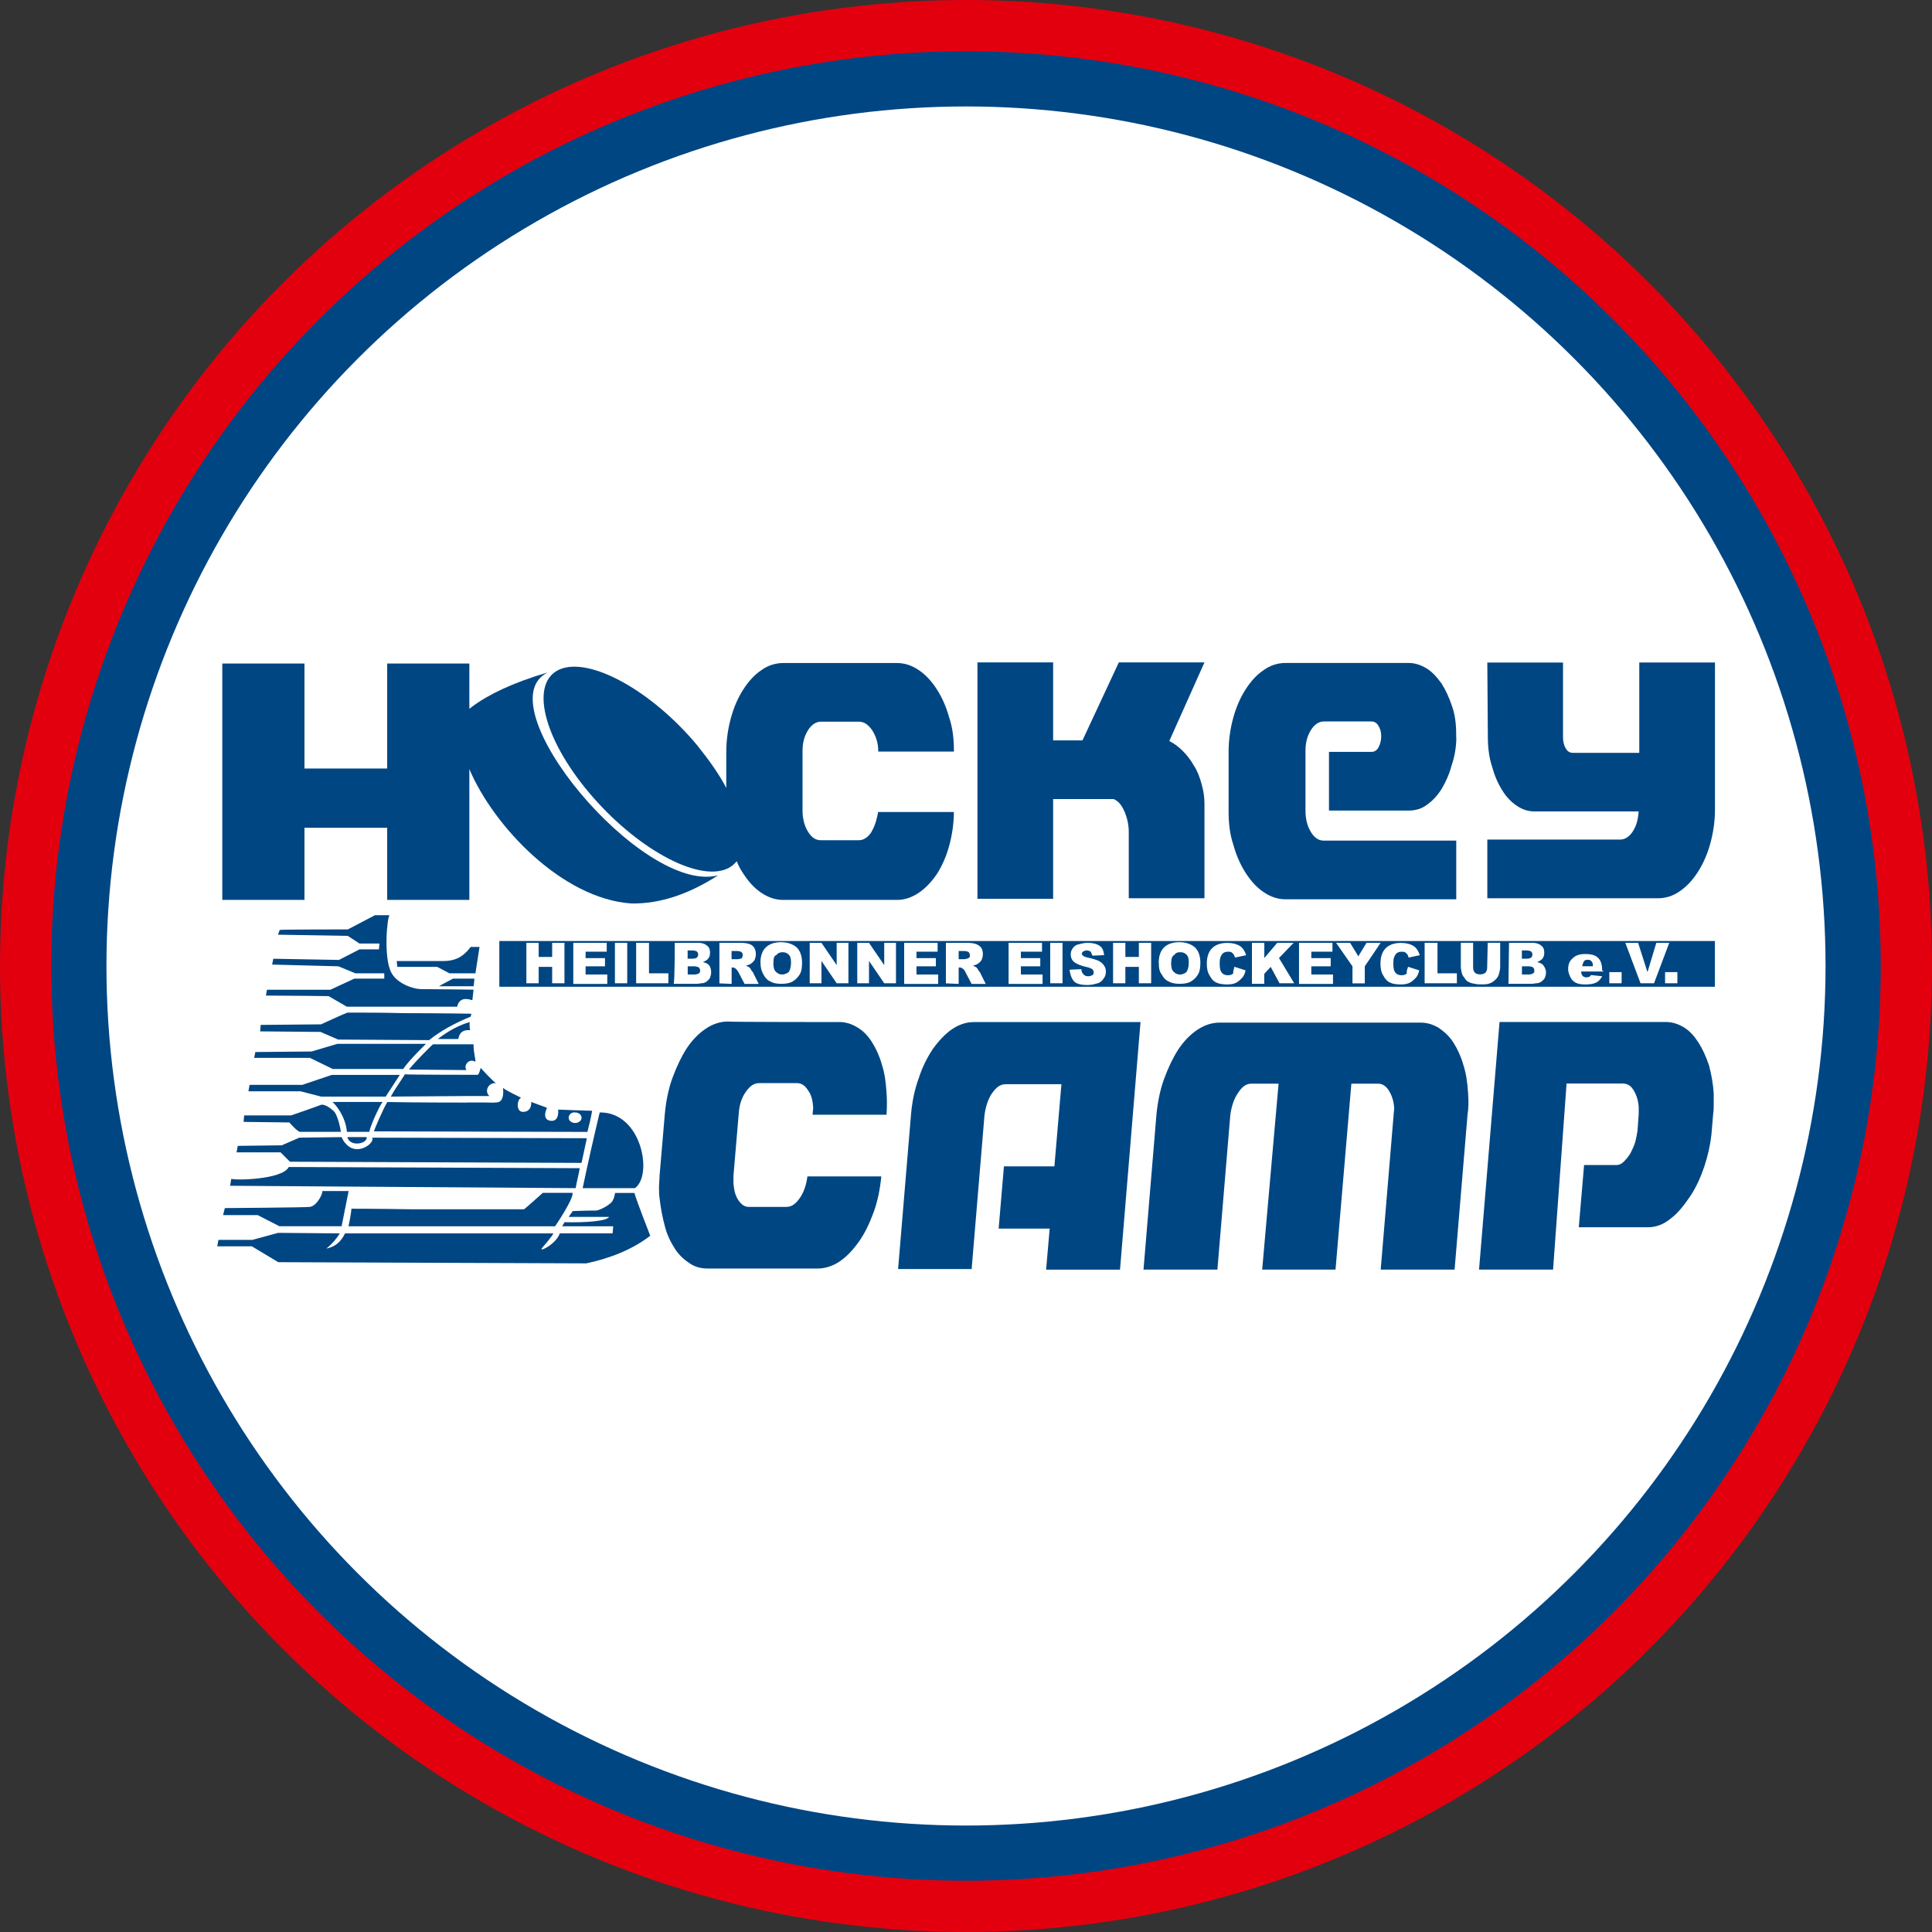
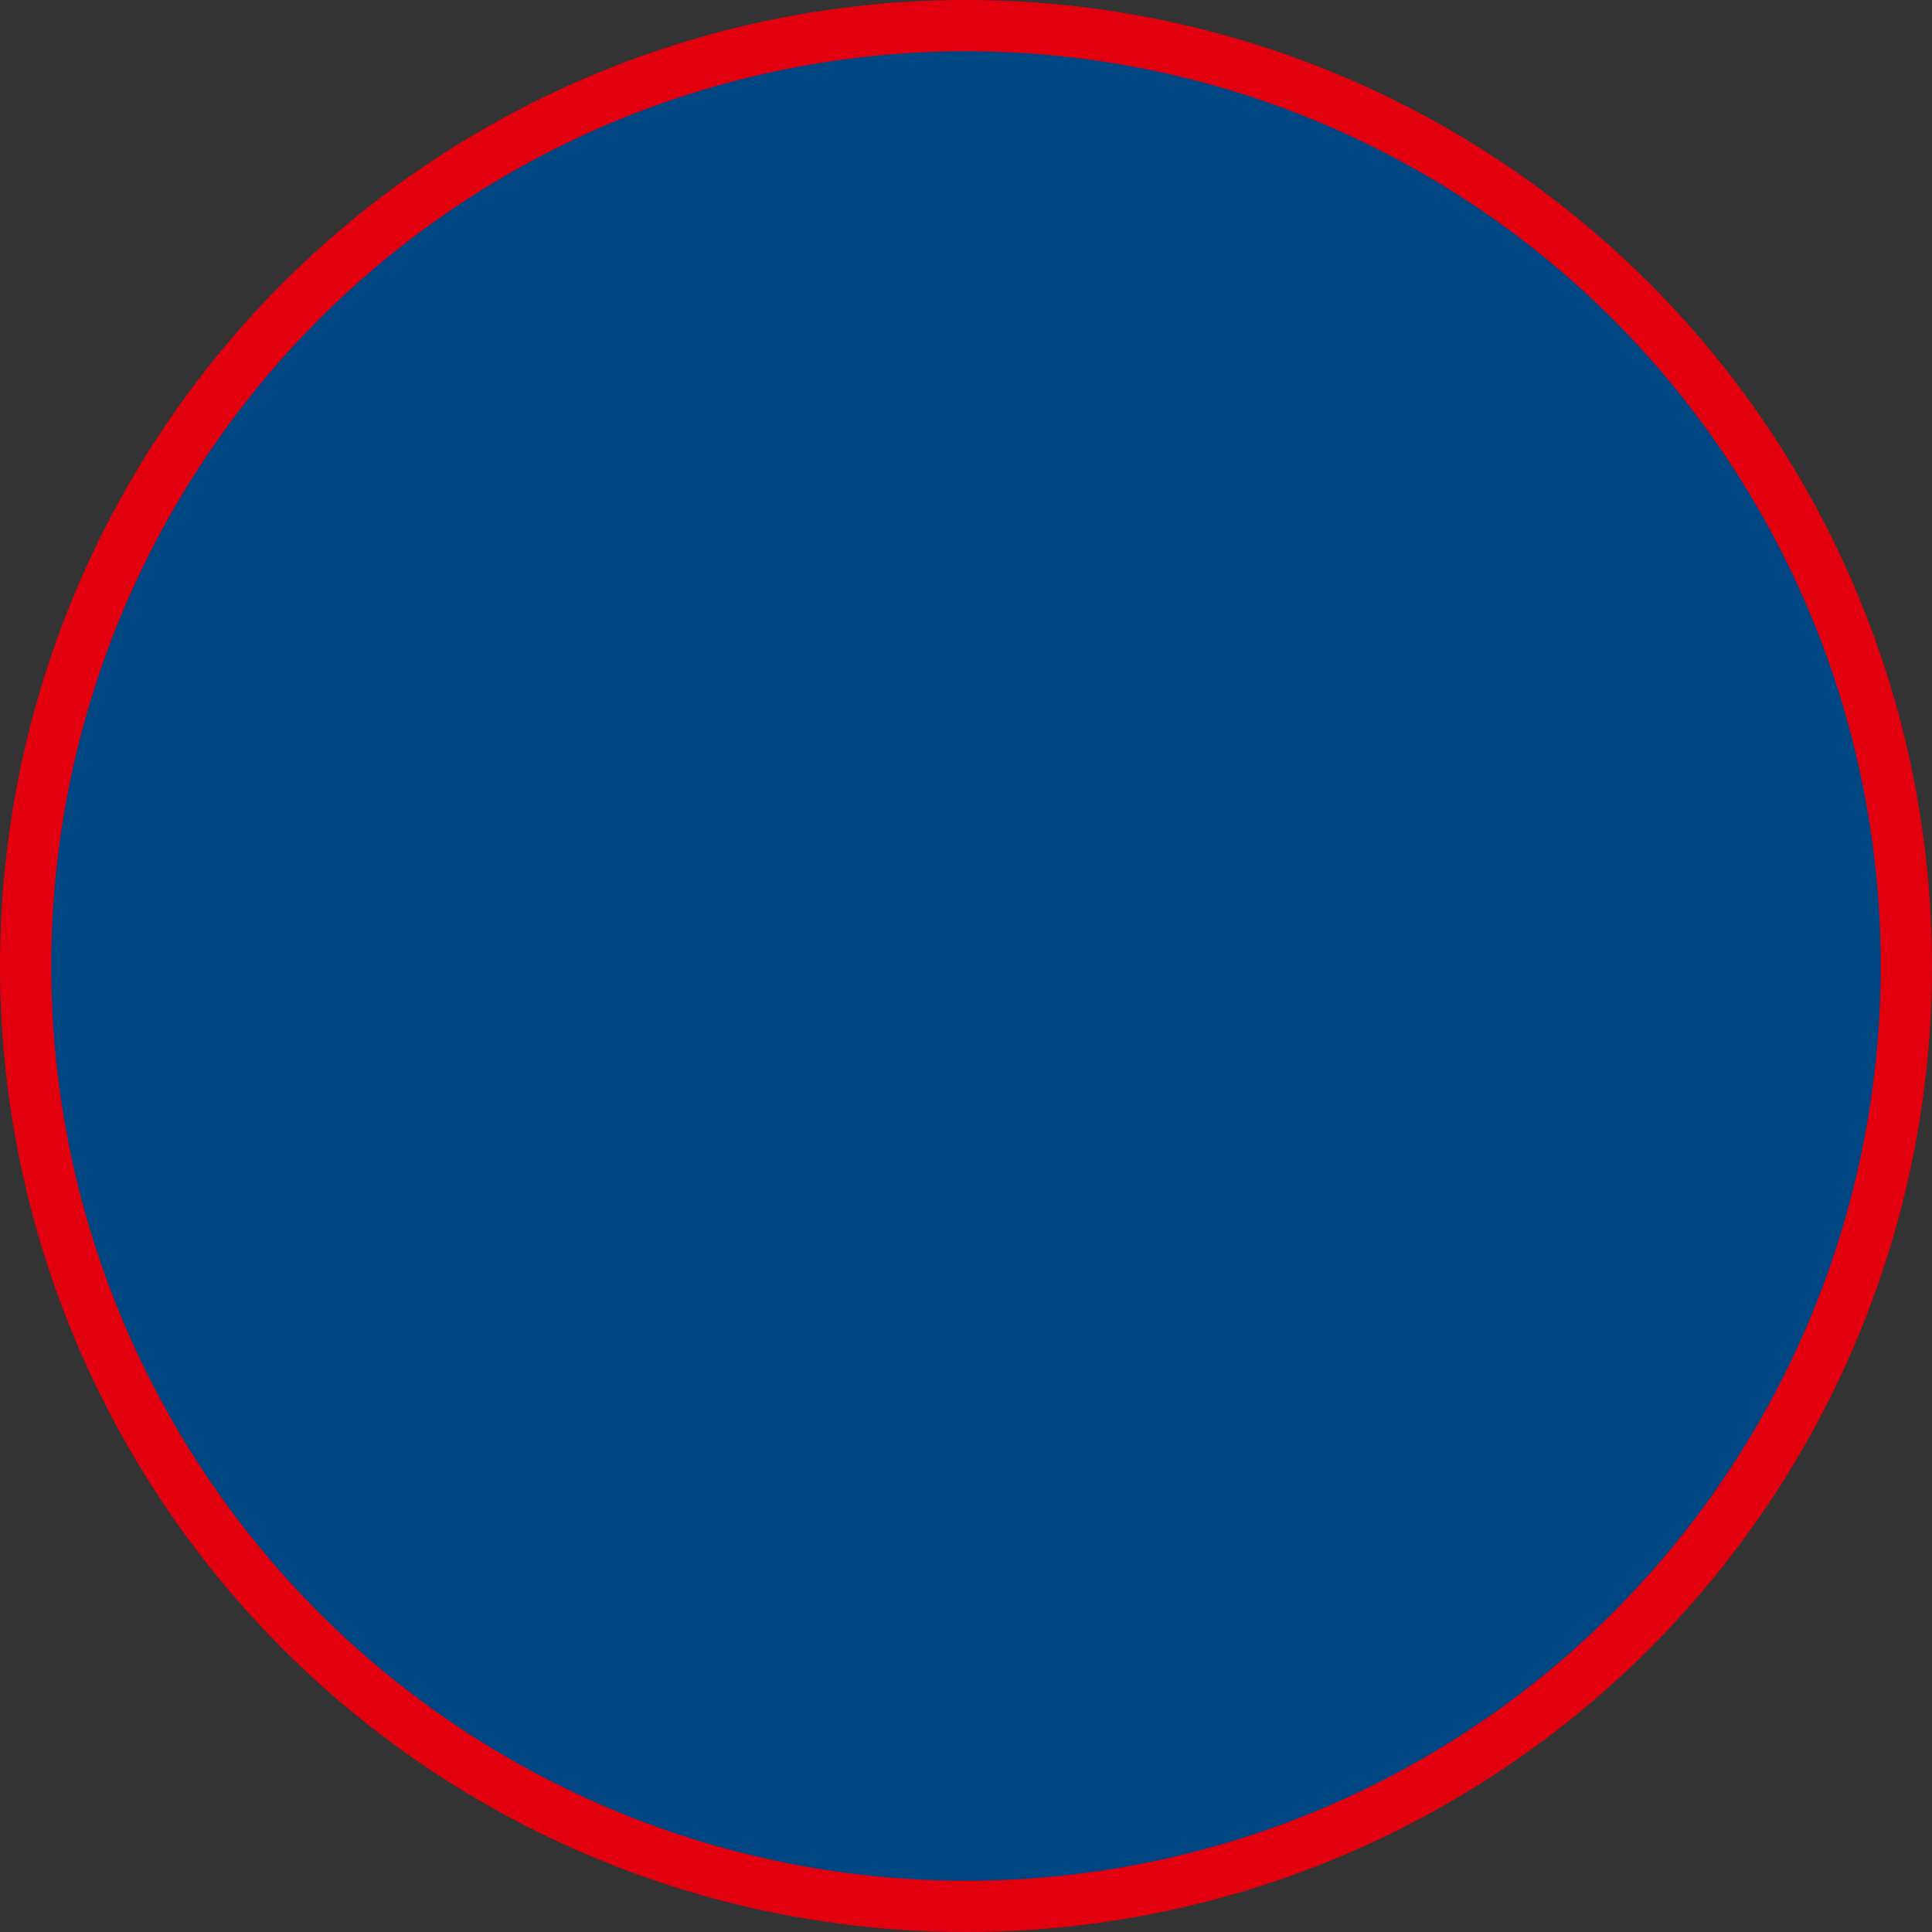
<svg xmlns="http://www.w3.org/2000/svg" id="Ebene_1" data-name="Ebene 1" viewBox="0 0 245 245">
  <rect x="0" y="0" width="245" height="245" fill="#333333" stroke="none" />
  <defs>
    <style>
      .cls-1 {
        fill: #fff;
      }

      .cls-2, .cls-3 {
        fill: #004683;
      }

      .cls-3 {
        fill-rule: evenodd;
      }

      .cls-4 {
        fill: #e2000f;
      }
    </style>
  </defs>
  <circle class="cls-4" cx="122.5" cy="122.5" r="122.5" />
  <circle class="cls-2" cx="122.5" cy="122.5" r="116" />
-   <circle class="cls-1" cx="122.5" cy="122.5" r="109" />
  <g id="Camp">
    <path class="cls-2" d="m133.55,113.98h-9.6v-29.98h9.6v9.89h3.72l4.61-9.89h10.86l-4.46,9.97c.6.3,1.19.74,1.71,1.26s1.04,1.19,1.41,1.86c.45.67.74,1.49.97,2.31s.37,1.64.37,2.46v12.05h-9.6v-8.41c0-.82-.15-1.64-.52-2.53-.37-.89-.82-1.41-1.41-1.64h-7.66v12.65h0Z" />
    <path class="cls-2" d="m184.66,93.52v-.45c0-1.26-.15-2.46-.52-3.5-.37-1.12-.82-2.08-1.34-2.9-.6-.82-1.19-1.49-1.93-1.93s-1.49-.67-2.23-.67h-15.62c-.97,0-1.93.3-2.75.89-.89.6-1.64,1.41-2.31,2.46-.67,1.04-1.19,2.23-1.56,3.57s-.6,2.83-.6,4.31v7.51c0,1.56.15,2.98.6,4.31.37,1.34.89,2.53,1.56,3.57.67,1.04,1.41,1.86,2.31,2.46.89.6,1.79.89,2.75.89h21.65v-7.44h-16.81c-.67,0-1.19-.37-1.64-1.12-.45-.74-.67-1.64-.67-2.68v-7.59c0-1.04.22-1.86.67-2.6.45-.74,1.04-1.12,1.64-1.12h6.03c.37,0,.67.15.89.52s.37.74.37,1.26v.15c0,.52-.15,1.04-.37,1.41s-.52.52-.89.52h-5.36v7.44h10.12c.82,0,1.64-.22,2.31-.74.74-.52,1.34-1.19,1.86-2.01.52-.89.97-1.86,1.26-2.98.37-1.04.6-2.31.6-3.57h0Z" />
    <path class="cls-2" d="m188.68,93.52c0,1.26.15,2.53.52,3.65.3,1.12.74,2.16,1.26,2.98.52.89,1.19,1.56,1.86,2.01.74.52,1.49.74,2.31.74h13.17c-.07,1.04-.3,1.86-.74,2.53s-.97,1.04-1.64,1.04h-16.81v7.44h21.65c.97,0,1.93-.3,2.75-.89.89-.6,1.64-1.41,2.31-2.46s1.19-2.23,1.56-3.57.6-2.83.6-4.31v-18.67h-9.6v11.46h-8.41c-.37,0-.67-.15-.89-.52s-.37-.82-.37-1.41v-9.52h-9.6l.07,9.52h0Z" />
    <path class="cls-3" d="m110.56,105.43c-.45.74-1.04,1.12-1.64,1.12h-4.84c-.67,0-1.19-.37-1.64-1.12s-.67-1.64-.67-2.68v-7.51c0-1.04.22-1.86.67-2.6s1.04-1.12,1.64-1.12h4.84c.67,0,1.19.37,1.71,1.12.45.74.74,1.56.74,2.6v.07h9.6c0-1.56-.15-2.98-.6-4.31-.37-1.34-.89-2.53-1.56-3.57-.67-1.04-1.41-1.86-2.31-2.46-.89-.6-1.79-.89-2.75-.89h-14.43c-.97,0-1.93.3-2.75.89-.89.6-1.64,1.41-2.31,2.46-.67,1.04-1.19,2.23-1.56,3.57s-.6,2.83-.6,4.31v4.61c-.89-1.71-2.16-3.5-3.65-5.36-5.8-6.99-13.69-11.31-17.48-9.67s-2.16,8.63,3.72,15.62c5.88,6.99,13.69,11.31,17.48,9.67.52-.22.97-.6,1.26-.97.22.6.52,1.12.82,1.56.67,1.04,1.41,1.86,2.31,2.46s1.79.89,2.75.89h14.43c.97,0,1.86-.3,2.75-.89.89-.6,1.64-1.41,2.31-2.38.67-1.04,1.19-2.23,1.56-3.57s.6-2.83.6-4.31h-9.6c-.15.82-.37,1.71-.82,2.46h0Z" />
    <path class="cls-3" d="m69.49,85.26c-4.54,1.34-7.59,2.83-9.67,4.39-.07.07-.15.15-.3.22v-5.73h-10.42v13.32h-10.49v-13.32h-10.42v29.98h10.42v-9.15h10.49v9.15h10.42v-16.59c3.05,7.22,11.75,16.44,20.53,17.04,3.72.07,7.44-1.26,11.01-3.57-9.6,2.53-29.83-21.8-21.57-25.74Z" />
    <path class="cls-2" d="m106.39,129.6c.82,0,1.56.22,2.31.67s1.34,1.04,1.86,1.86.97,1.79,1.26,2.83c.37,1.12.52,2.31.6,3.57.07.89.07,1.86,0,2.83h-9.37v-.07c0-.22.07-.52.07-.89-.07-.89-.22-1.56-.67-2.16-.37-.6-.82-.89-1.41-.89h-4.76c-.67,0-1.19.37-1.71,1.12-.52.74-.82,1.64-.89,2.75l-.67,7.89v.97c.07.82.22,1.49.6,2.08s.82.89,1.34.89h4.76c.67,0,1.19-.37,1.71-1.12.52-.74.82-1.64.97-2.75h9.37c-.15,1.56-.45,3.12-.97,4.54-.52,1.41-1.12,2.68-1.86,3.72s-1.56,1.93-2.46,2.53c-.89.6-1.86.89-2.75.89h-14.06c-.82,0-1.56-.22-2.23-.67-.67-.45-1.34-1.04-1.86-1.86s-.97-1.71-1.26-2.83-.52-2.23-.67-3.57c-.07-.45-.07-.89-.07-1.41,0-.45.07-.97.07-1.41l.67-7.89c.15-1.56.45-3.12.97-4.54.52-1.41,1.12-2.68,1.79-3.72.74-1.12,1.56-1.93,2.46-2.53.89-.6,1.86-.89,2.75-.89.07.07,14.14.07,14.14.07Z" />
-     <path class="cls-2" d="m123.21,161l1.64-19.64c.15-1.04.45-2.01.97-2.75s1.04-1.12,1.71-1.12h7.07l-.89,10.42h-6.4l-.67,7.89h6.47l-.45,5.21h9.37l2.6-31.4h-21.13c-.97,0-1.86.3-2.75.89-.89.6-1.71,1.49-2.46,2.53-.74,1.12-1.34,2.31-1.79,3.72-.52,1.41-.82,2.9-.97,4.54l-1.64,19.64h9.3v.07Z" />
    <path class="cls-2" d="m162.12,137.42h-3.42c-.67,0-1.19.37-1.71,1.19-.52.74-.82,1.71-.97,2.75l-1.64,19.64h-9.37l1.64-19.64c.15-1.56.45-3.12.97-4.54s1.12-2.68,1.79-3.72c.74-1.12,1.56-1.93,2.46-2.53s1.86-.89,2.75-.89h25.52c.82,0,1.56.22,2.31.67.67.45,1.34,1.04,1.86,1.86s.97,1.79,1.26,2.83c.37,1.12.52,2.31.6,3.57.07.97.07,1.93-.07,2.75l-1.64,19.64h-9.37l1.64-19.64c0-.22.07-.52.07-.89-.07-.89-.3-1.56-.67-2.16-.37-.6-.82-.89-1.41-.89h-3.35l-2.01,23.58h-9.3l2.08-23.58h0Z" />
    <path class="cls-2" d="m196.93,161h-9.37l2.6-31.4h21.05c.82,0,1.56.22,2.31.67s1.34,1.12,1.86,1.93.97,1.79,1.34,2.9c.3,1.12.52,2.31.6,3.57v1.34c0,.37,0,.82-.07,1.26l-.22,2.6c-.15,1.34-.45,2.68-.89,4.02-.45,1.34-1.04,2.68-1.79,3.79s-1.56,2.16-2.46,2.83c-.89.74-1.86,1.12-2.9,1.12h-8.78l.67-7.89h4.09c.37,0,.67-.15.97-.45s.6-.67.82-1.04c.22-.45.45-.89.6-1.41s.22-1.04.3-1.49l.15-2.08v-.89c-.07-.89-.3-1.56-.67-2.16-.37-.6-.82-.82-1.41-.82h-7.07l-1.71,23.58h0Z" />
    <path class="cls-3" d="m60.27,123.43h-3.27l-1.56-.82h-5.06l-.07-.74h5.88c1.64,0,2.6-.6,3.5-1.79h1.12l-.52,3.35h0Zm-.22,1.64h-4.39s1.19-.67,1.79-.97h2.68c.07,0-.07.97-.07.97Zm-15.92-7.22l3.42-1.79h1.86c-.3.07-.82,5.36.22,7.29.74,1.41,2.83,2.08,3.72,2.08,1.34,0,6.7.07,6.7.07l-.15,1.34c-1.12-.37-1.71-.07-1.93.82h-13.99s-2.31-1.34-2.31-1.34c0,0-5.28-.07-7.96-.07.07-.22.07-.45.15-.74h8.03l3.05-1.41h3.79v-.67h-3.65l-2.16-.89-8.41-.22.15-.74,8.33.15,2.6-1.34h2.46l.07-.74h-2.53l-1.49-.97-8.85-.15.22-.6c0-.07,8.63-.07,8.63-.07h0Zm13.99,13.91h-2.6c1.34-1.04,2.75-1.79,4.09-2.16-.15.07,0,1.04,0,1.04-.82-.07-1.34.22-1.49,1.12h0Zm-17.41-1.86s2.9-1.34,3.35-1.49c1.93,0,4.54,0,7.14.07,4.39,0,8.56.07,8.56.07,0,.15-.07.37-.07.37-2.01.82-3.79,1.79-5.28,2.98l-11.53-.07-2.23-.97-7.66-.07.07-.82,7.66-.07h0Zm11.16,5.73c.67-.89,2.9-3.12,3.05-3.2h5.13c0,1.19.3,1.93.22,2.23-.67-.52-1.56.37-1.12,1.04l-7.29-.07Zm2.16-3.27s-2.16,2.08-2.9,3.2h-8.93l-2.9-1.41h-7.07l.15-.74,7.14-.07,3.27-.97h11.23Zm-5.13,6.7h-8.18l-2.6-.67h-6.62l.15-.82h6.7l3.72-1.26h8.63l-1.79,2.75h0Zm11.68-2.75c.22-.15.37-.89.37-.89,0,0,1.41,1.56,1.93,1.93-.97-.07-1.49,1.04-.82,1.64h-2.9l-9.6.07c.52-.97,1.19-1.86,1.79-2.83.07.07,9.23.07,9.23.07Zm12.35,4.76c.45,0,.82.3.82.67s-.37.67-.82.67-.82-.3-.82-.67.37-.74.82-.67Zm-26.11,2.46h-2.83c-.15-2.08-1.71-3.79-1.86-3.79h6.4c-.15.07-1.34,2.38-1.71,3.79h0Zm12.42-3.72h2.31c.45,0,1.34.07,1.71-.07.6-.22.6-1.26.52-1.79.15.22,2.31,1.26,2.31,1.26-.52.15-.74,1.86.3,1.79,1.12-.07.97-1.26.97-1.26l2.01.74s-.74,1.41.37,1.64c1.26.22,1.04-1.41,1.04-1.41,0,0,3.72.15,4.31.15-.15.89-.37,1.79-.6,2.68l-27.08-.07c0-.07,1.19-2.9,1.71-3.72,3.27.07,10.12.07,10.12.07h0Zm-16,3.72h-5.21c-.37-.07-1.34-1.19-1.34-1.19l-5.8-.07.07-.82h5.95s2.83-.97,3.79-1.34c.45-.15,1.26.45,1.56.74.6.45.97,2.6.97,2.68h0Zm3.27.67c.07.89-2.16,1.26-2.46,0h2.46Zm27.23,3.27l-36.97-.15-1.19-1.19h-5.58l.15-.82,5.58-.07,2.23-.97,5.36-.07s.22.52.45.74c1.49,1.86,3.87-.07,3.42-.67l27.23.07c-.22,1.04-.45,2.08-.67,3.12h0Zm6.77,3.2h-6.62c.67-3.2,1.41-6.47,2.16-9.6,5.36-.07,6.77,8.03,4.46,9.6Zm-6.99-2.53c-.15.89-.37,1.64-.52,2.53-1.56,0-43.82-.3-43.82-.3l.15-.89c.3.22,6.47.15,7.29-1.49l36.9.15h0Zm-7.07,5.21c.07,0,2.38-2.08,2.38-2.08h3.79c.07.89-2.23,4.24-2.23,4.24h-26.19c.15-.74.3-1.49.37-2.23,0,0,3.35,0,7.51.07h14.36Zm-25.59-2.31h3.35l-.89,4.46h-7.89l-2.75-1.41h-4.39l.22-.89s10.12-.07,10.79-.15c.97-.15,1.71-1.86,1.56-2.01Zm29.31,5.36c0,.22-1.49,1.93-1.49,1.93-.22.45,1.86-.6,2.31-1.93h6.7l.07-.89h-6.47l.3-.52c2.83.07,5.36-.15,5.65-.67h-5.13l.52-.74s1.79-.07,2.98-.07c.22,0,1.19-.37,1.86-.97.37-.3.52-1.12.52-1.26h2.46c.37,1.26,2.01,5.43,2.01,5.43-2.23,1.71-4.98,2.83-8.11,3.5l-39.06-.15-3.35-2.01h-4.39l.15-.82h4.31l3.27-.89,7.81.07c-.37.6-.89,1.26-1.71,1.93,1.04-.22,1.79-.74,2.38-1.93h26.41Z" />
    <path class="cls-3" d="m87.2,121.57h.67c.22,0,.45-.07.52-.15s.15-.22.15-.37-.07-.3-.15-.37-.3-.15-.52-.15h-.67v1.04h0Zm105.79,0h.67c.22,0,.45-.07.52-.15.07-.07.15-.22.15-.37s-.07-.3-.15-.37c-.07-.07-.3-.15-.52-.15h-.67v1.04h0Zm-100.21.07h.67c.07,0,.22,0,.45-.07.07,0,.22-.07.22-.15s.07-.15.07-.3-.07-.3-.15-.37-.3-.15-.6-.15h-.67v1.04h0Zm28.72,0h.67c.07,0,.22,0,.45-.07.07,0,.22-.07.3-.15s.07-.15.07-.3-.07-.3-.15-.37c-.07-.07-.3-.15-.6-.15h-.67v1.04h-.07Zm80.5.82c0-.3-.07-.45-.22-.6s-.3-.15-.45-.15c-.22,0-.45.07-.52.3-.07.15-.15.3-.15.52h1.34v-.07Zm-114.79,1.12h.82c.3,0,.45-.07.6-.15s.15-.22.15-.37-.07-.3-.15-.37c-.15-.07-.3-.15-.6-.15h-.82v1.04Zm105.79,0h.82c.3,0,.45-.07.6-.15s.15-.22.15-.37-.07-.3-.15-.37c-.07-.07-.3-.15-.6-.15h-.82v1.04Zm-94.93-1.49c0,.52.07.89.3,1.12s.45.37.82.37c.3,0,.6-.15.82-.3.15-.22.3-.6.3-1.19,0-.52-.07-.82-.3-1.04s-.45-.3-.82-.3c-.3,0-.6.15-.74.37-.3.07-.37.45-.37.97h0Zm50.44,0c0,.52.07.89.3,1.12.22.22.45.37.82.37s.6-.15.82-.3c.15-.22.3-.6.3-1.19,0-.52-.07-.82-.3-1.04-.22-.22-.45-.3-.82-.3s-.6.15-.74.37c-.22.07-.37.45-.37.97h0Zm20.91-2.53h1.79l1.04,1.71,1.04-1.71h1.79l-2.01,2.98v2.16h-1.56v-2.16l-2.08-2.98Zm-78.19,5.13v-5.13h2.68c.52,0,.89.07,1.12.15s.45.22.6.45c.15.22.22.52.22.82s-.07.52-.15.74c-.15.22-.3.37-.52.52-.15.07-.3.15-.6.22.22.07.3.15.45.22.07.07.15.15.22.3.07.15.15.22.22.3l.74,1.49h-1.79l-.82-1.56c-.15-.22-.22-.3-.3-.37-.15-.07-.22-.15-.37-.15h-.15v2.08l-1.56-.07h0Zm17.48-5.13h1.49l1.93,2.83v-2.83h1.49v5.13h-1.49l-1.93-2.83v2.83h-1.49v-5.13h0Zm-30.73,5.13h1.56v-5.13h-1.56v5.13Zm80.79-5.13h1.56v1.93l1.64-1.93h2.08l-1.86,1.93,1.93,3.2h-1.86l-1.12-2.08-.82.89v1.26h-1.56c0-.07,0-5.21,0-5.21Zm32.59,0h2.98c.52,0,.89.15,1.12.37.3.22.37.52.37.89,0,.3-.07.6-.3.82-.15.15-.3.22-.6.37.37.07.67.22.82.45.15.22.3.52.3.82s-.07.52-.15.74c-.15.22-.3.37-.52.52-.15.07-.3.15-.6.15-.37.07-.6.07-.74.07h-2.75l.07-5.21h0Zm19.79,5.13h1.56v-1.41h-1.56v1.41Zm-7.07,0h1.56v-1.41h-1.56v1.41Zm-118.51-5.13h2.98c.52,0,.89.15,1.12.37.3.22.37.52.37.89,0,.3-.07.6-.3.82-.15.15-.3.22-.6.37.37.07.67.22.82.45.15.22.22.52.22.82s-.07.52-.15.74c-.15.22-.3.37-.52.52-.15.07-.3.15-.6.15-.37.07-.6.07-.74.07h-2.75c.15-.07.15-5.21.15-5.21Zm79.16,0h4.24v1.12h-2.68v.82h2.46v1.04h-2.46v1.04h2.75v1.19h-4.31v-5.21h0Zm-36.83,0h4.24v1.12h-2.68v.82h2.46v1.04h-2.46v1.04h2.75v1.19h-4.31v-5.21h0Zm-55.2,0h4.24v1.12h-2.68v.82h2.46v1.04h-2.46v1.04h2.75v1.19h-4.31v-5.21h0Zm41.96,0h4.24v1.12h-2.68v.82h2.46v1.04h-2.46v1.04h2.75v1.19h-4.31v-5.21h0Zm-33.92,0h1.56v3.87h2.46v1.26h-4.09v-5.13h.07Zm99.99,0h1.56v3.87h2.46v1.26h-4.09v-5.13h.07Zm-60.78,5.13v-5.13h2.68c.52,0,.89.07,1.12.15s.45.22.67.45c.15.22.22.52.22.82s-.07.52-.15.74c-.15.22-.3.37-.52.52-.15.07-.3.15-.6.22.22.07.3.15.45.22.07.07.15.15.22.3.07.15.15.22.22.3l.74,1.49h-1.79l-.82-1.56c-.07-.22-.22-.3-.3-.37-.07-.07-.22-.15-.37-.15h-.15v2.08l-1.64-.07h0Zm21.2-5.13h1.56v1.79h1.71v-1.79h1.56v5.13h-1.56v-2.08h-1.71v2.08h-1.56v-5.13Zm-74.4,0h1.56v1.79h1.71v-1.79h1.56v5.13h-1.56v-2.08h-1.71v2.08h-1.56v-5.13Zm139.34,0h1.64l1.19,3.72,1.12-3.72h1.64l-1.93,5.13h-1.71l-1.93-5.13h0Zm-103.41,0h1.49l1.93,2.83v-2.83h1.49v5.13h-1.49l-1.93-2.83v2.83h-1.49v-5.13h0Zm30.5,5.13h1.56v-5.13h-1.56v5.13Zm70.23-1.49h-2.9c0,.22.07.37.15.52.15.15.3.22.52.22.15,0,.3-.07.37-.07.07-.07.15-.15.22-.22l1.41.15c-.22.37-.45.67-.82.82-.3.15-.74.22-1.34.22-.52,0-.89-.07-1.19-.22s-.52-.37-.67-.67-.3-.67-.3-1.04c0-.6.15-1.04.6-1.41.37-.37.89-.52,1.56-.52.52,0,.97.07,1.26.22.3.15.52.37.67.67s.22.67.22,1.19l.22.15h0Zm-56.47-1.12c0-.82.22-1.49.67-1.93.45-.45,1.12-.67,1.93-.67s1.49.22,2.01.67c.45.45.67,1.12.67,1.93,0,.6-.07,1.12-.3,1.49-.22.37-.52.67-.89.89-.37.22-.89.3-1.41.3s-1.04-.07-1.41-.3c-.37-.15-.67-.45-.89-.89-.3-.37-.37-.82-.37-1.49h0Zm-50.51,0c0-.82.22-1.49.67-1.93s1.12-.67,1.93-.67,1.49.22,2.01.67c.45.45.67,1.12.67,1.93,0,.6-.07,1.12-.3,1.49s-.52.67-.89.89c-.37.22-.89.3-1.41.3-.6,0-1.04-.07-1.41-.3-.37-.15-.67-.45-.89-.89-.22-.37-.37-.82-.37-1.49h0Zm39.21.89l1.49-.07c0,.22.07.45.22.6.15.22.37.3.67.3.22,0,.37-.07.52-.15s.15-.22.15-.37-.07-.22-.15-.37c-.15-.07-.37-.22-.82-.3-.67-.15-1.19-.37-1.49-.6s-.45-.6-.45-.97c0-.3.07-.52.22-.74s.37-.45.67-.52.74-.22,1.26-.22c.67,0,1.19.15,1.49.37.37.22.52.6.6,1.19l-1.49.07c-.07-.22-.15-.37-.22-.52-.15-.07-.3-.15-.52-.15-.15,0-.3.07-.45.15-.07.07-.15.15-.15.3,0,.07.07.15.15.22.07.07.22.15.52.22.67.15,1.19.3,1.49.45s.52.37.67.6.22.45.22.74-.07.67-.3.89c-.15.3-.45.52-.74.6s-.74.22-1.26.22c-.89,0-1.49-.15-1.79-.52s-.45-.89-.52-1.41h0Zm53.04-3.42h1.56v3.05c0,.3-.07.6-.15.89-.07.3-.22.52-.45.74s-.45.37-.67.45c-.3.15-.67.15-1.12.15-.22,0-.52,0-.82-.07-.3-.07-.52-.07-.74-.22-.22-.07-.37-.22-.52-.45-.15-.22-.3-.37-.37-.6-.07-.3-.15-.6-.15-.89v-3.05h1.56v3.12c0,.3.07.52.22.67.15.15.37.22.67.22s.52-.07.67-.22c.15-.15.22-.37.22-.67l.07-3.12h0Zm-32.14,3.05l1.41.45c-.07.37-.22.74-.45.97s-.45.45-.74.6c-.3.15-.67.22-1.12.22-.52,0-1.04-.07-1.34-.22-.37-.15-.67-.45-.89-.89-.3-.45-.37-.97-.37-1.56,0-.82.22-1.49.67-1.93.45-.45,1.12-.67,1.93-.67.67,0,1.19.15,1.56.37s.67.67.82,1.19l-1.41.3c-.07-.15-.07-.3-.15-.37-.07-.15-.22-.22-.3-.3s-.3-.07-.45-.07c-.37,0-.67.15-.82.45-.15.22-.22.52-.22,1.04,0,.6.07.97.3,1.19.15.22.45.3.74.3s.52-.07.67-.22c0-.3.07-.52.15-.82h0Zm22.02,0l1.41.45c-.07.37-.22.74-.45.97s-.45.45-.74.6c-.3.15-.67.22-1.12.22-.6,0-1.04-.07-1.34-.22-.37-.15-.67-.45-.89-.89-.3-.45-.37-.97-.37-1.56,0-.82.22-1.49.67-1.93.45-.45,1.12-.67,1.93-.67.67,0,1.19.15,1.56.37s.67.67.82,1.19l-1.41.3c-.07-.15-.07-.3-.15-.37-.07-.15-.22-.22-.3-.3-.15-.07-.3-.07-.45-.07-.37,0-.67.15-.82.45-.15.22-.22.52-.22,1.04,0,.6.07.97.3,1.19.15.22.45.3.74.3s.52-.07.67-.22c-.07-.3.07-.52.15-.82h0Zm-115.24,2.53h154.15v-5.8H63.32v5.8h0Z" />
  </g>
</svg>